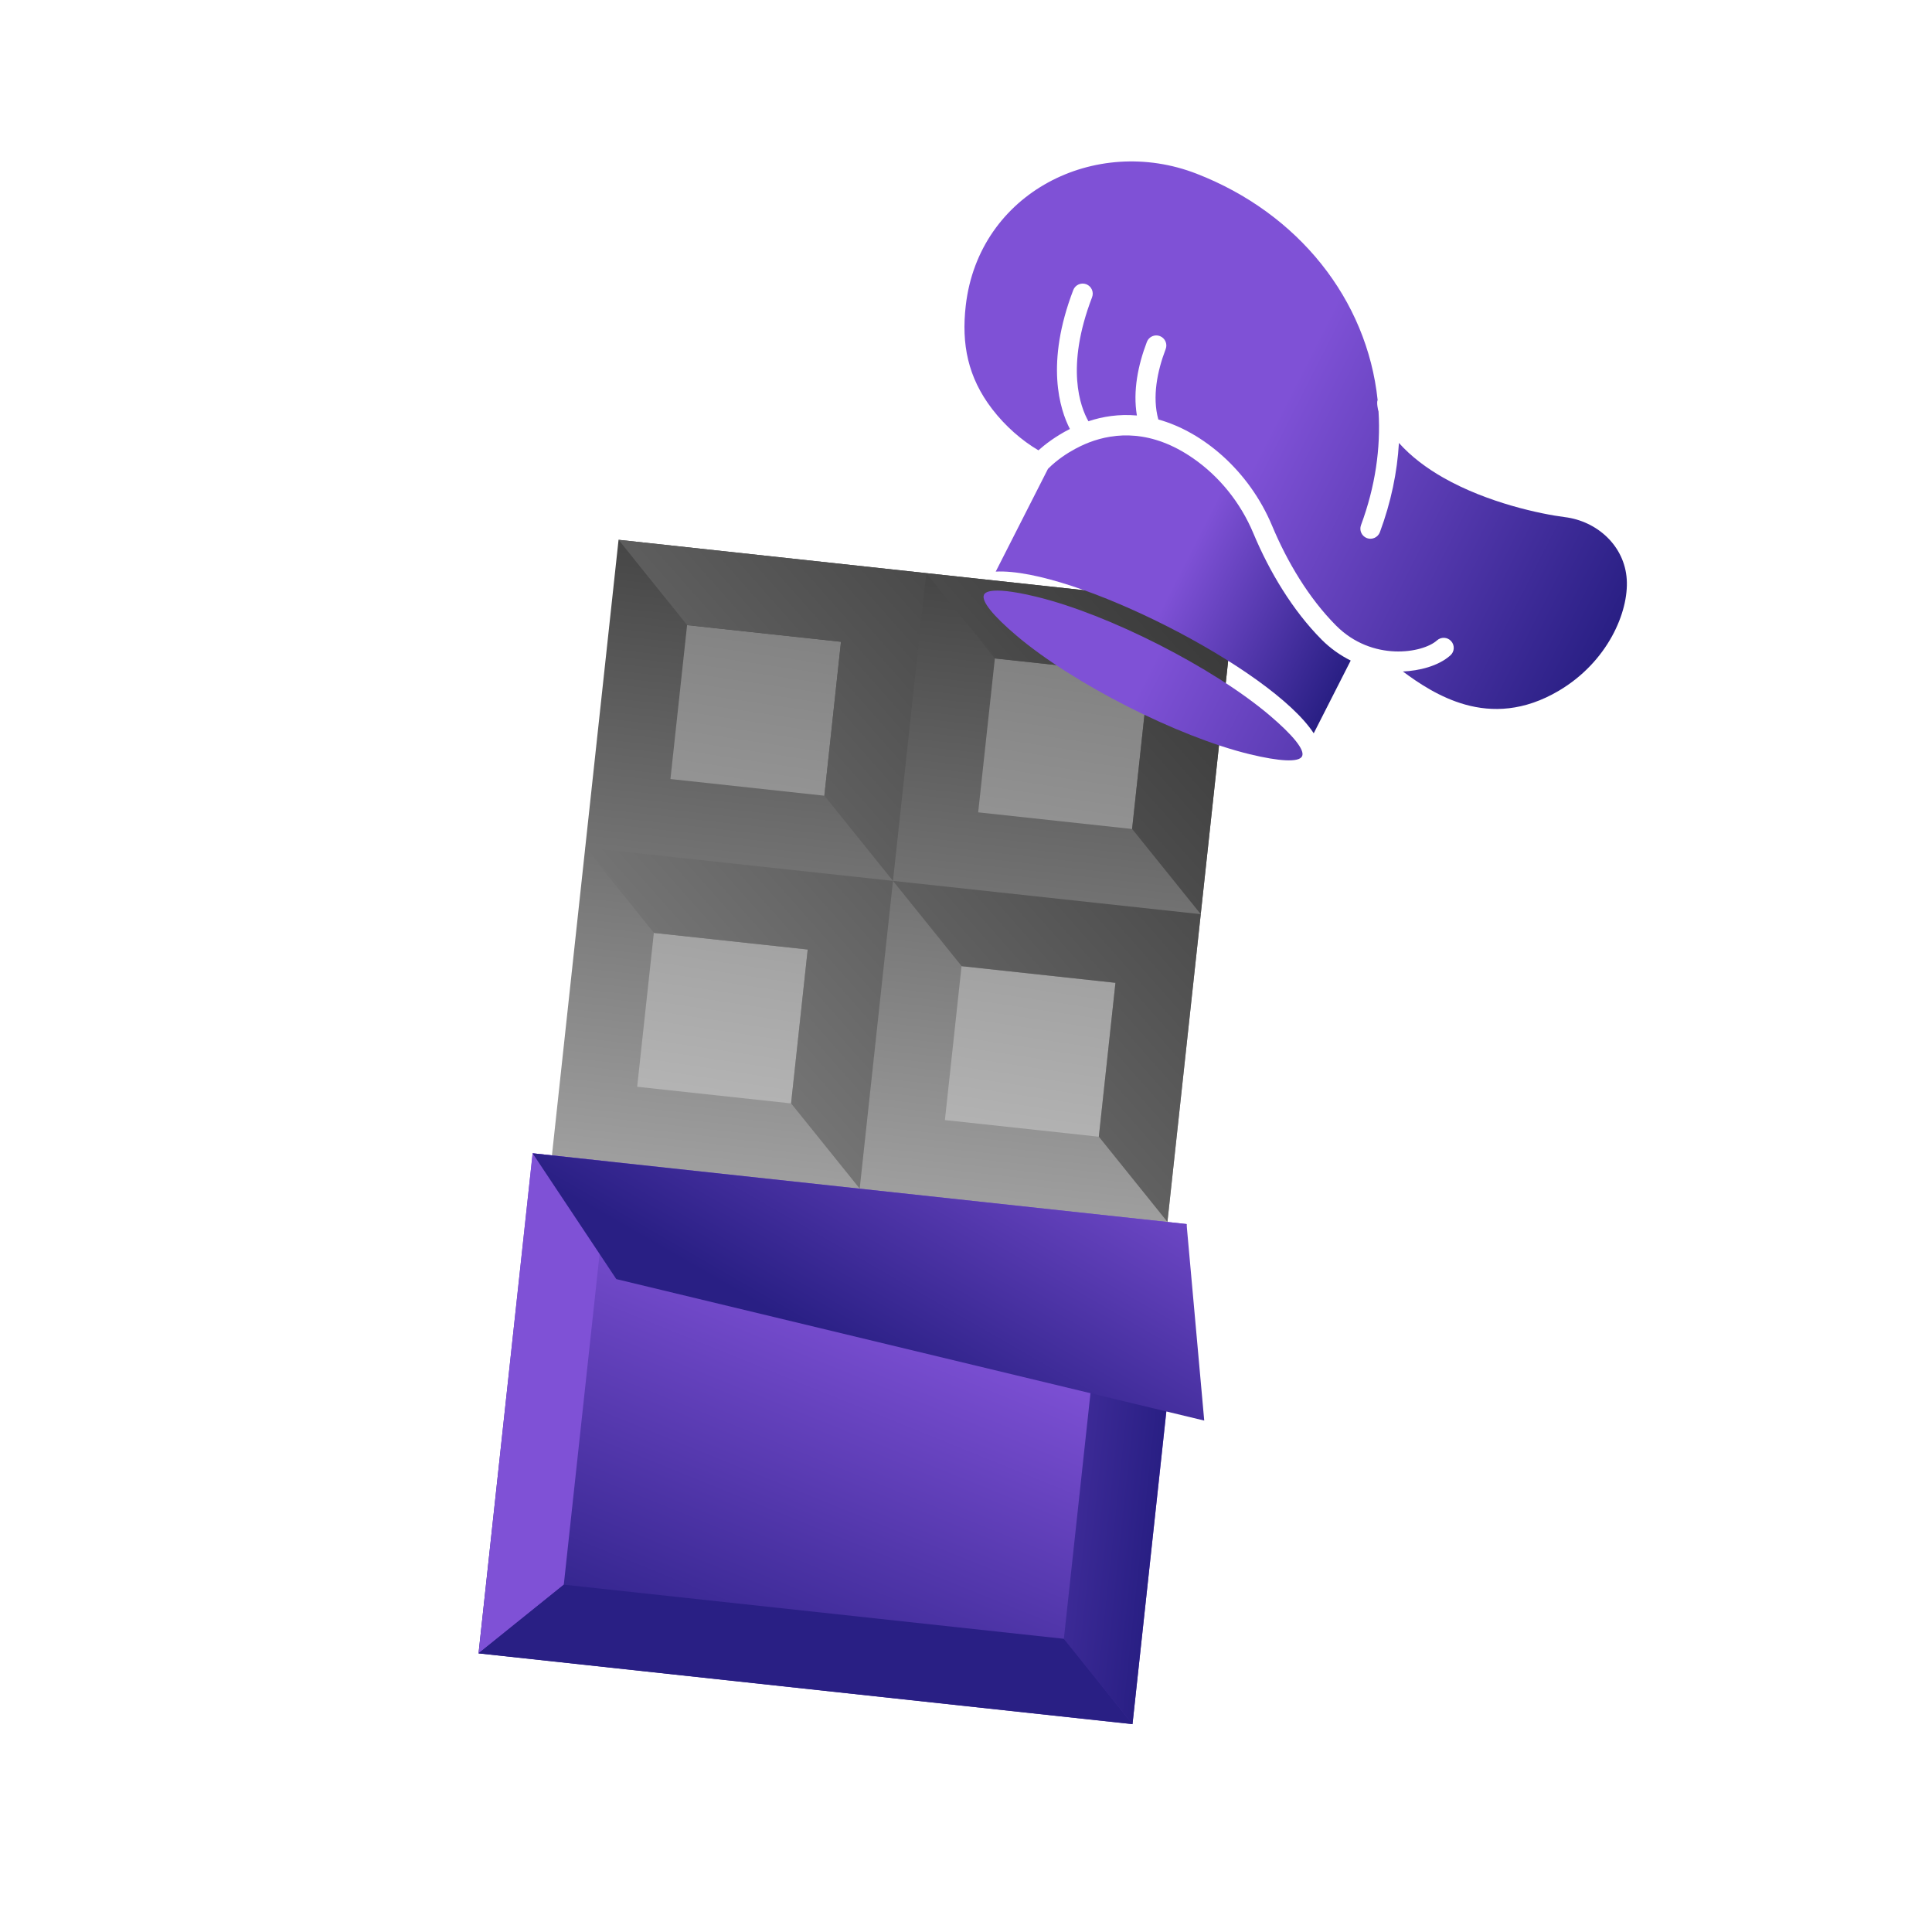
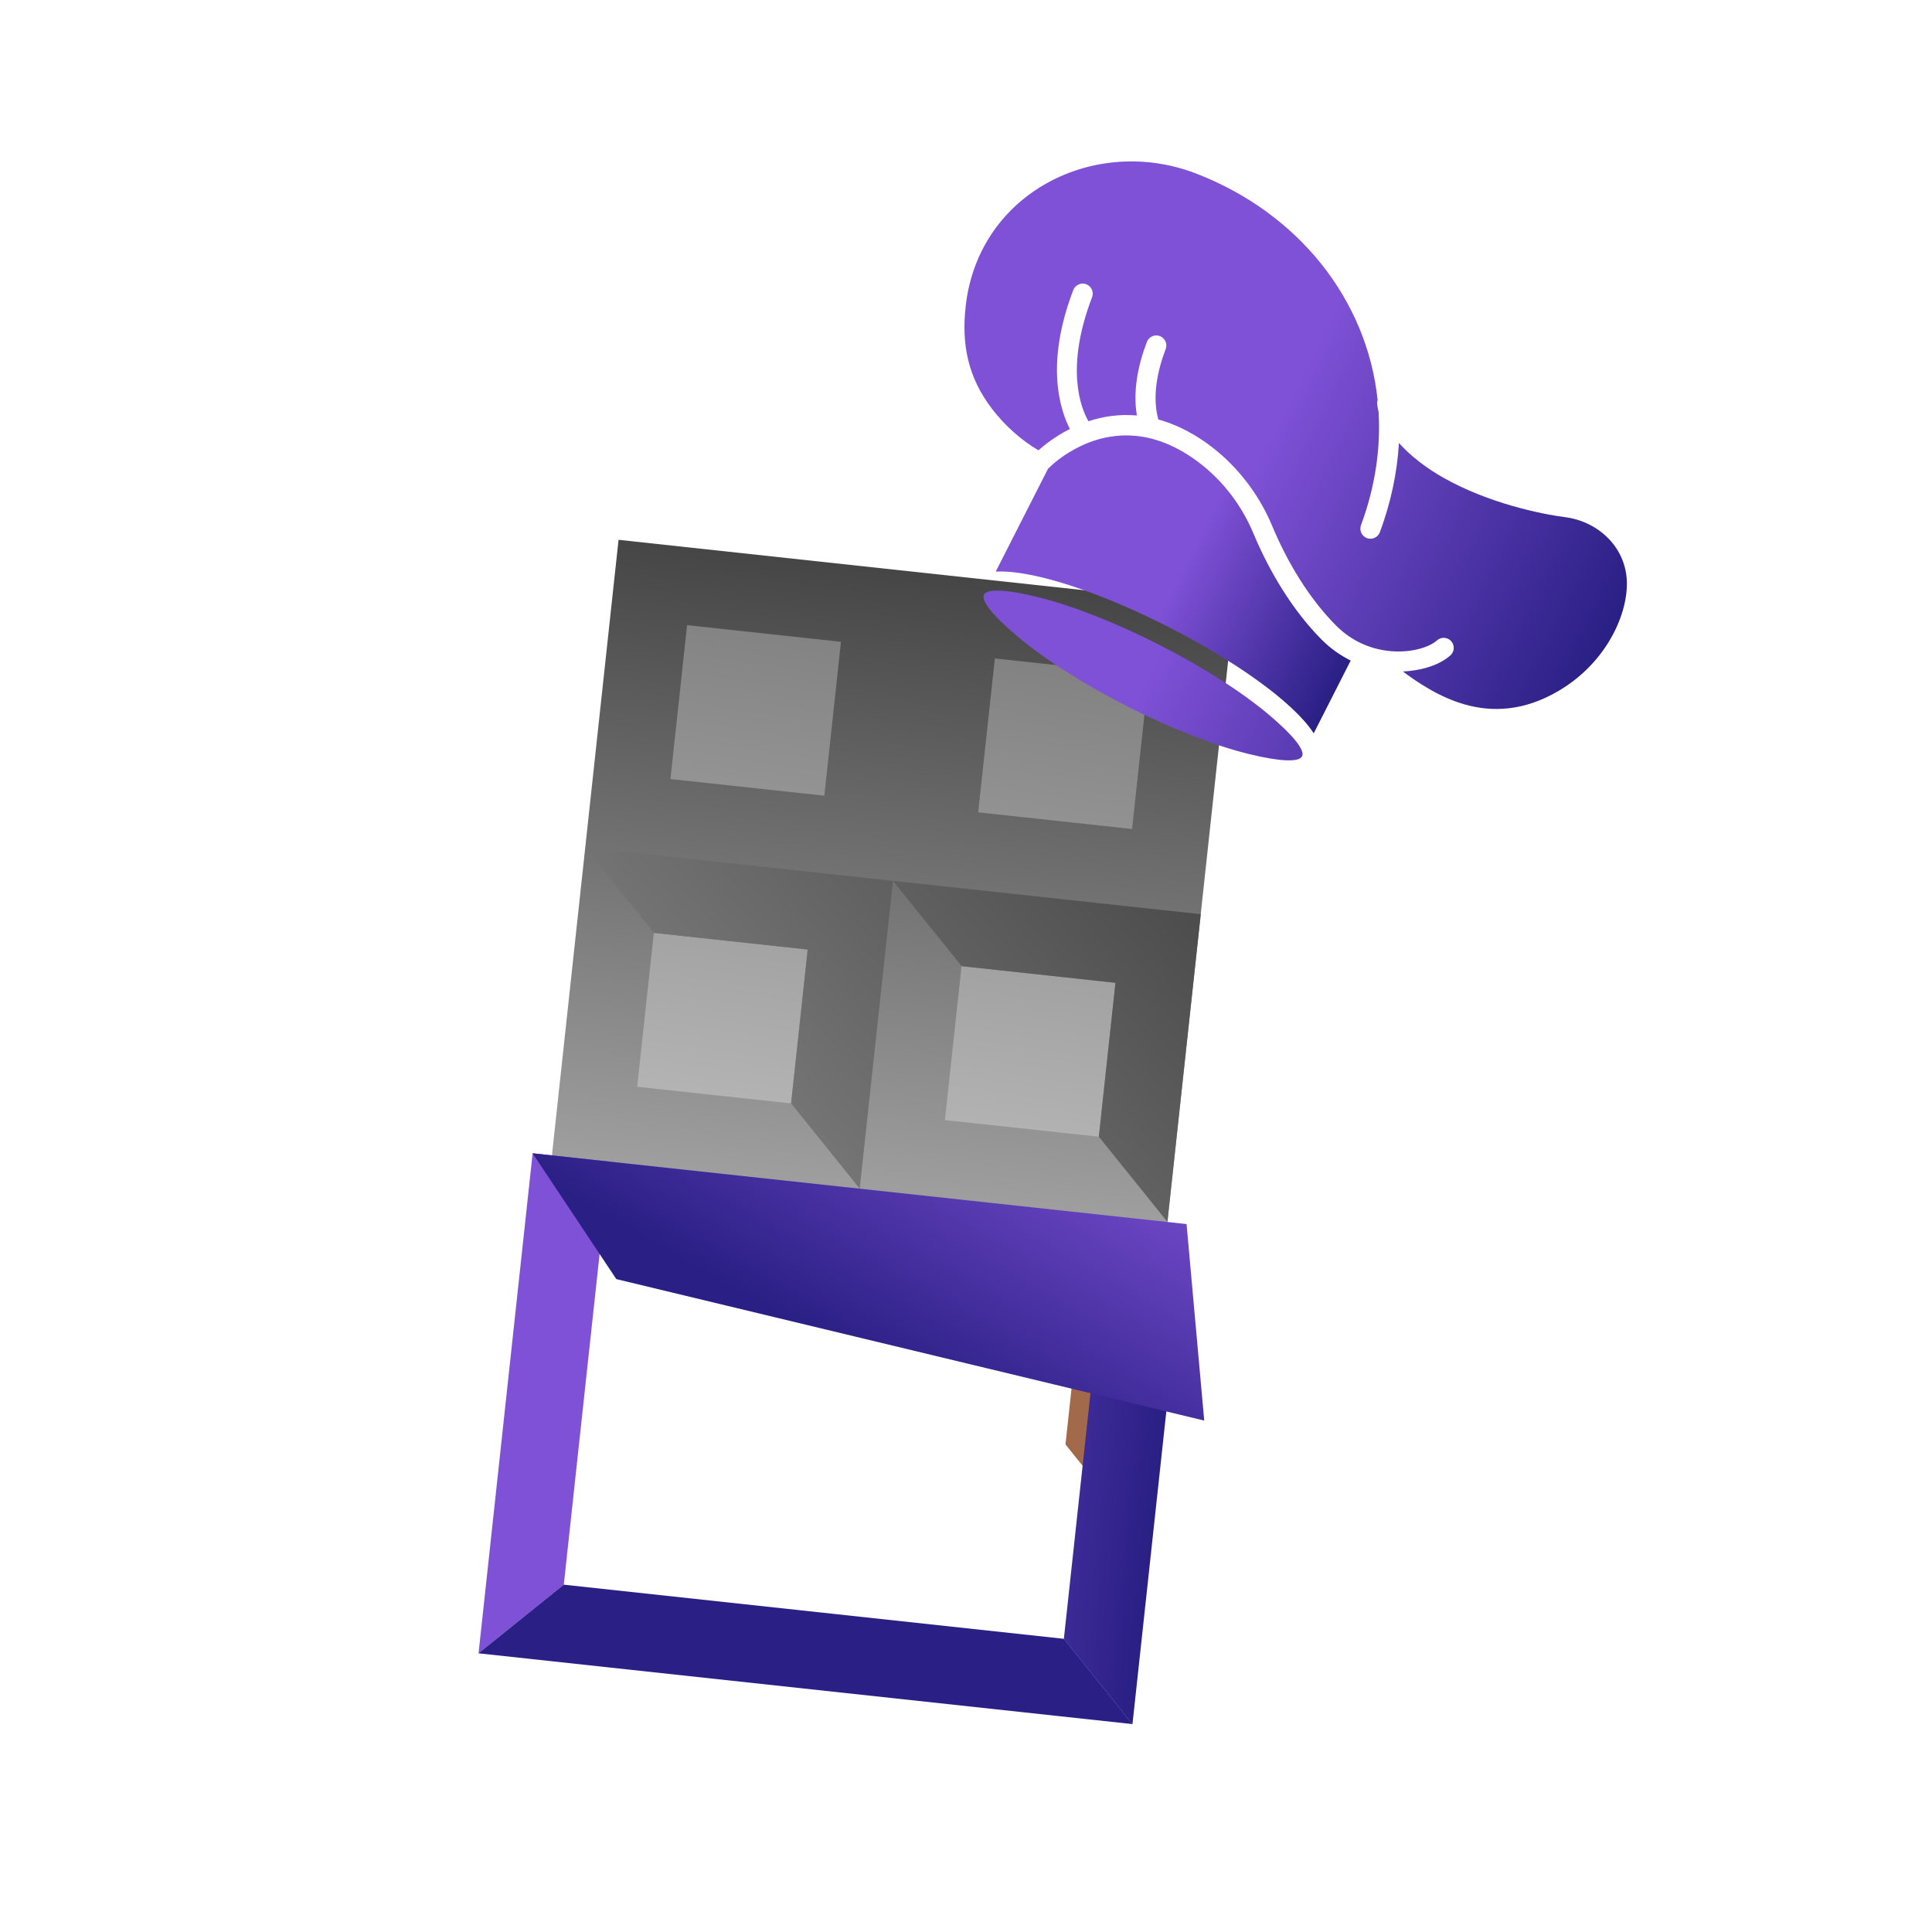
<svg xmlns="http://www.w3.org/2000/svg" width="49" height="49" viewBox="0 0 49 49" fill="none">
  <path d="M15.688 13.691L31.298 15.381L29.45 32.455L13.84 30.765L15.688 13.691Z" fill="url(#paint0_linear_2373_973)" />
  <path d="M29.608 30.992L27.446 32.732L27.023 36.635L28.764 38.798L29.608 30.992Z" fill="#A2694A" />
-   <path d="M13.509 29.25L30.096 31.045L28.723 43.729L12.137 41.934L13.509 29.25Z" fill="url(#paint1_linear_2373_973)" />
  <path d="M12.137 41.934L14.299 40.193L15.461 29.461L13.509 29.25L12.137 41.934ZM28.722 43.729L26.982 41.566L27.933 32.785L29.884 32.997L28.722 43.729Z" fill="url(#paint2_linear_2373_973)" />
  <path d="M13.508 29.25L15.631 32.441L30.542 36.029L30.094 31.045L13.508 29.25H13.508Z" fill="url(#paint3_linear_2373_973)" />
  <path d="M14.299 40.191L26.983 41.564L28.723 43.727L12.137 41.932L14.299 40.191Z" fill="url(#paint4_linear_2373_973)" />
  <path d="M17.426 15.855L21.329 16.278L20.907 20.181L17.004 19.758L17.426 15.855ZM25.232 16.7L29.134 17.123L28.712 21.025L24.809 20.603L25.232 16.7Z" fill="url(#paint5_linear_2373_973)" />
-   <path d="M23.493 14.536L21.33 16.276L20.908 20.179L22.648 22.342L23.493 14.536ZM15.688 13.691L17.428 15.854L21.33 16.276L23.493 14.536L15.688 13.691ZM31.298 15.381L29.136 17.121L28.713 21.024L30.454 23.186L31.298 15.381ZM23.493 14.536L25.233 16.699L29.136 17.121L31.298 15.381L23.493 14.536Z" fill="url(#paint6_linear_2373_973)" />
  <path d="M16.583 23.66L20.485 24.083L20.063 27.985L16.16 27.563L16.583 23.66ZM24.387 24.505L28.29 24.927L27.868 28.83L23.965 28.408L24.387 24.505Z" fill="url(#paint7_linear_2373_973)" />
  <path d="M22.648 22.341L20.486 24.081L20.064 27.984L21.804 30.146L22.648 22.341ZM14.844 21.496L16.584 23.659L20.487 24.081L22.649 22.341L14.844 21.496ZM30.454 23.186L28.291 24.926L27.869 28.829L29.609 30.991L30.454 23.186ZM22.648 22.341L24.389 24.503L28.291 24.926L30.454 23.186L22.648 22.341Z" fill="url(#paint8_linear_2373_973)" />
  <path d="M24.957 15.083V15.082C24.97 15.079 24.986 14.82 26.282 15.134C28.11 15.575 30.772 16.93 32.202 18.144C32.783 18.638 33.104 19.023 33.023 19.182C32.942 19.341 32.442 19.309 31.7 19.13C29.872 18.688 27.21 17.334 25.78 16.12C25.198 15.627 24.878 15.243 24.957 15.083V15.083ZM35.578 17.031C35.987 17.012 36.476 16.898 36.786 16.621C36.891 16.527 36.899 16.366 36.805 16.261C36.711 16.156 36.55 16.148 36.445 16.242C36.087 16.565 34.804 16.789 33.884 15.864C33.189 15.164 32.645 14.247 32.263 13.333C31.676 11.931 30.503 10.95 29.378 10.639C29.219 10.064 29.351 9.412 29.564 8.854C29.615 8.723 29.549 8.575 29.418 8.524C29.287 8.473 29.139 8.539 29.088 8.67C28.863 9.259 28.73 9.913 28.834 10.538C28.377 10.497 27.962 10.565 27.605 10.684C27.404 10.33 27.015 9.32 27.697 7.54C27.748 7.408 27.683 7.261 27.551 7.209C27.42 7.159 27.272 7.224 27.221 7.355C26.508 9.218 26.879 10.383 27.135 10.88C26.769 11.064 26.495 11.28 26.337 11.421C25.912 11.171 25.495 10.806 25.164 10.375C24.546 9.57 24.381 8.726 24.494 7.748C24.825 4.88 27.784 3.408 30.349 4.406C32.928 5.407 34.671 7.593 34.94 10.146C34.908 10.208 34.951 10.409 34.963 10.437C35.02 11.367 34.881 12.34 34.518 13.319C34.469 13.451 34.536 13.598 34.668 13.648C34.799 13.697 34.947 13.63 34.997 13.498C35.28 12.735 35.437 11.975 35.48 11.234C35.791 11.582 36.18 11.872 36.599 12.111C37.732 12.758 39.093 13.04 39.686 13.115C40.513 13.218 41.204 13.848 41.258 14.693C41.311 15.523 40.775 16.784 39.539 17.517C38.65 18.043 37.845 18.061 37.162 17.87C36.527 17.692 35.987 17.334 35.579 17.029L35.578 17.031Z" fill="url(#paint9_linear_2373_973)" />
  <path d="M26.579 11.891C27.04 11.428 27.607 11.229 27.622 11.221C28.285 10.967 29.21 10.895 30.261 11.624C30.914 12.077 31.458 12.734 31.79 13.53C32.197 14.502 32.785 15.483 33.52 16.223C33.737 16.441 33.987 16.619 34.257 16.753L33.319 18.598C32.248 16.957 27.216 14.396 25.254 14.497L26.579 11.891Z" fill="url(#paint10_linear_2373_973)" />
  <defs>
    <linearGradient id="paint0_linear_2373_973" x1="24.149" y1="8.798" x2="21.348" y2="34.083" gradientUnits="userSpaceOnUse">
      <stop stop-color="#252525" />
      <stop offset="1" stop-color="#B5B5B5" />
    </linearGradient>
    <linearGradient id="paint1_linear_2373_973" x1="24.805" y1="27.39" x2="17.147" y2="46.275" gradientUnits="userSpaceOnUse">
      <stop offset="0.29" stop-color="#7F51D6" />
      <stop offset="0.86" stop-color="#291F84" />
    </linearGradient>
    <linearGradient id="paint2_linear_2373_973" x1="12.821" y1="35.592" x2="29.407" y2="37.388" gradientUnits="userSpaceOnUse">
      <stop offset="0.46" stop-color="#7F51D6" />
      <stop offset="1" stop-color="#291F84" />
    </linearGradient>
    <linearGradient id="paint3_linear_2373_973" x1="29.608" y1="19.427" x2="21.143" y2="34.175" gradientUnits="userSpaceOnUse">
      <stop offset="0.46" stop-color="#7F51D6" />
      <stop offset="1" stop-color="#291F84" />
    </linearGradient>
    <linearGradient id="paint4_linear_2373_973" x1="-0.456" y1="39.581" x2="-0.393" y2="39.588" gradientUnits="userSpaceOnUse">
      <stop offset="0.46" stop-color="#7F51D6" />
      <stop offset="1" stop-color="#291F84" />
    </linearGradient>
    <linearGradient id="paint5_linear_2373_973" x1="26.771" y1="-6.281" x2="21.525" y2="28.743" gradientUnits="userSpaceOnUse">
      <stop stop-color="#252525" />
      <stop offset="1" stop-color="#B5B5B5" />
    </linearGradient>
    <linearGradient id="paint6_linear_2373_973" x1="32.907" y1="9.715" x2="3.262" y2="36.007" gradientUnits="userSpaceOnUse">
      <stop stop-color="#252525" />
      <stop offset="1" stop-color="#B5B5B5" />
    </linearGradient>
    <linearGradient id="paint7_linear_2373_973" x1="27.088" y1="-6.234" x2="21.843" y2="28.789" gradientUnits="userSpaceOnUse">
      <stop stop-color="#252525" />
      <stop offset="1" stop-color="#B5B5B5" />
    </linearGradient>
    <linearGradient id="paint8_linear_2373_973" x1="36.41" y1="13.663" x2="6.765" y2="39.955" gradientUnits="userSpaceOnUse">
      <stop stop-color="#252525" />
      <stop offset="1" stop-color="#B5B5B5" />
    </linearGradient>
    <linearGradient id="paint9_linear_2373_973" x1="23.91" y1="8.312" x2="40.562" y2="16.778" gradientUnits="userSpaceOnUse">
      <stop offset="0.46" stop-color="#7F51D6" />
      <stop offset="1" stop-color="#291F84" />
    </linearGradient>
    <linearGradient id="paint10_linear_2373_973" x1="26.357" y1="12.329" x2="34.422" y2="16.429" gradientUnits="userSpaceOnUse">
      <stop offset="0.46" stop-color="#7F51D6" />
      <stop offset="1" stop-color="#291F84" />
    </linearGradient>
  </defs>
</svg>